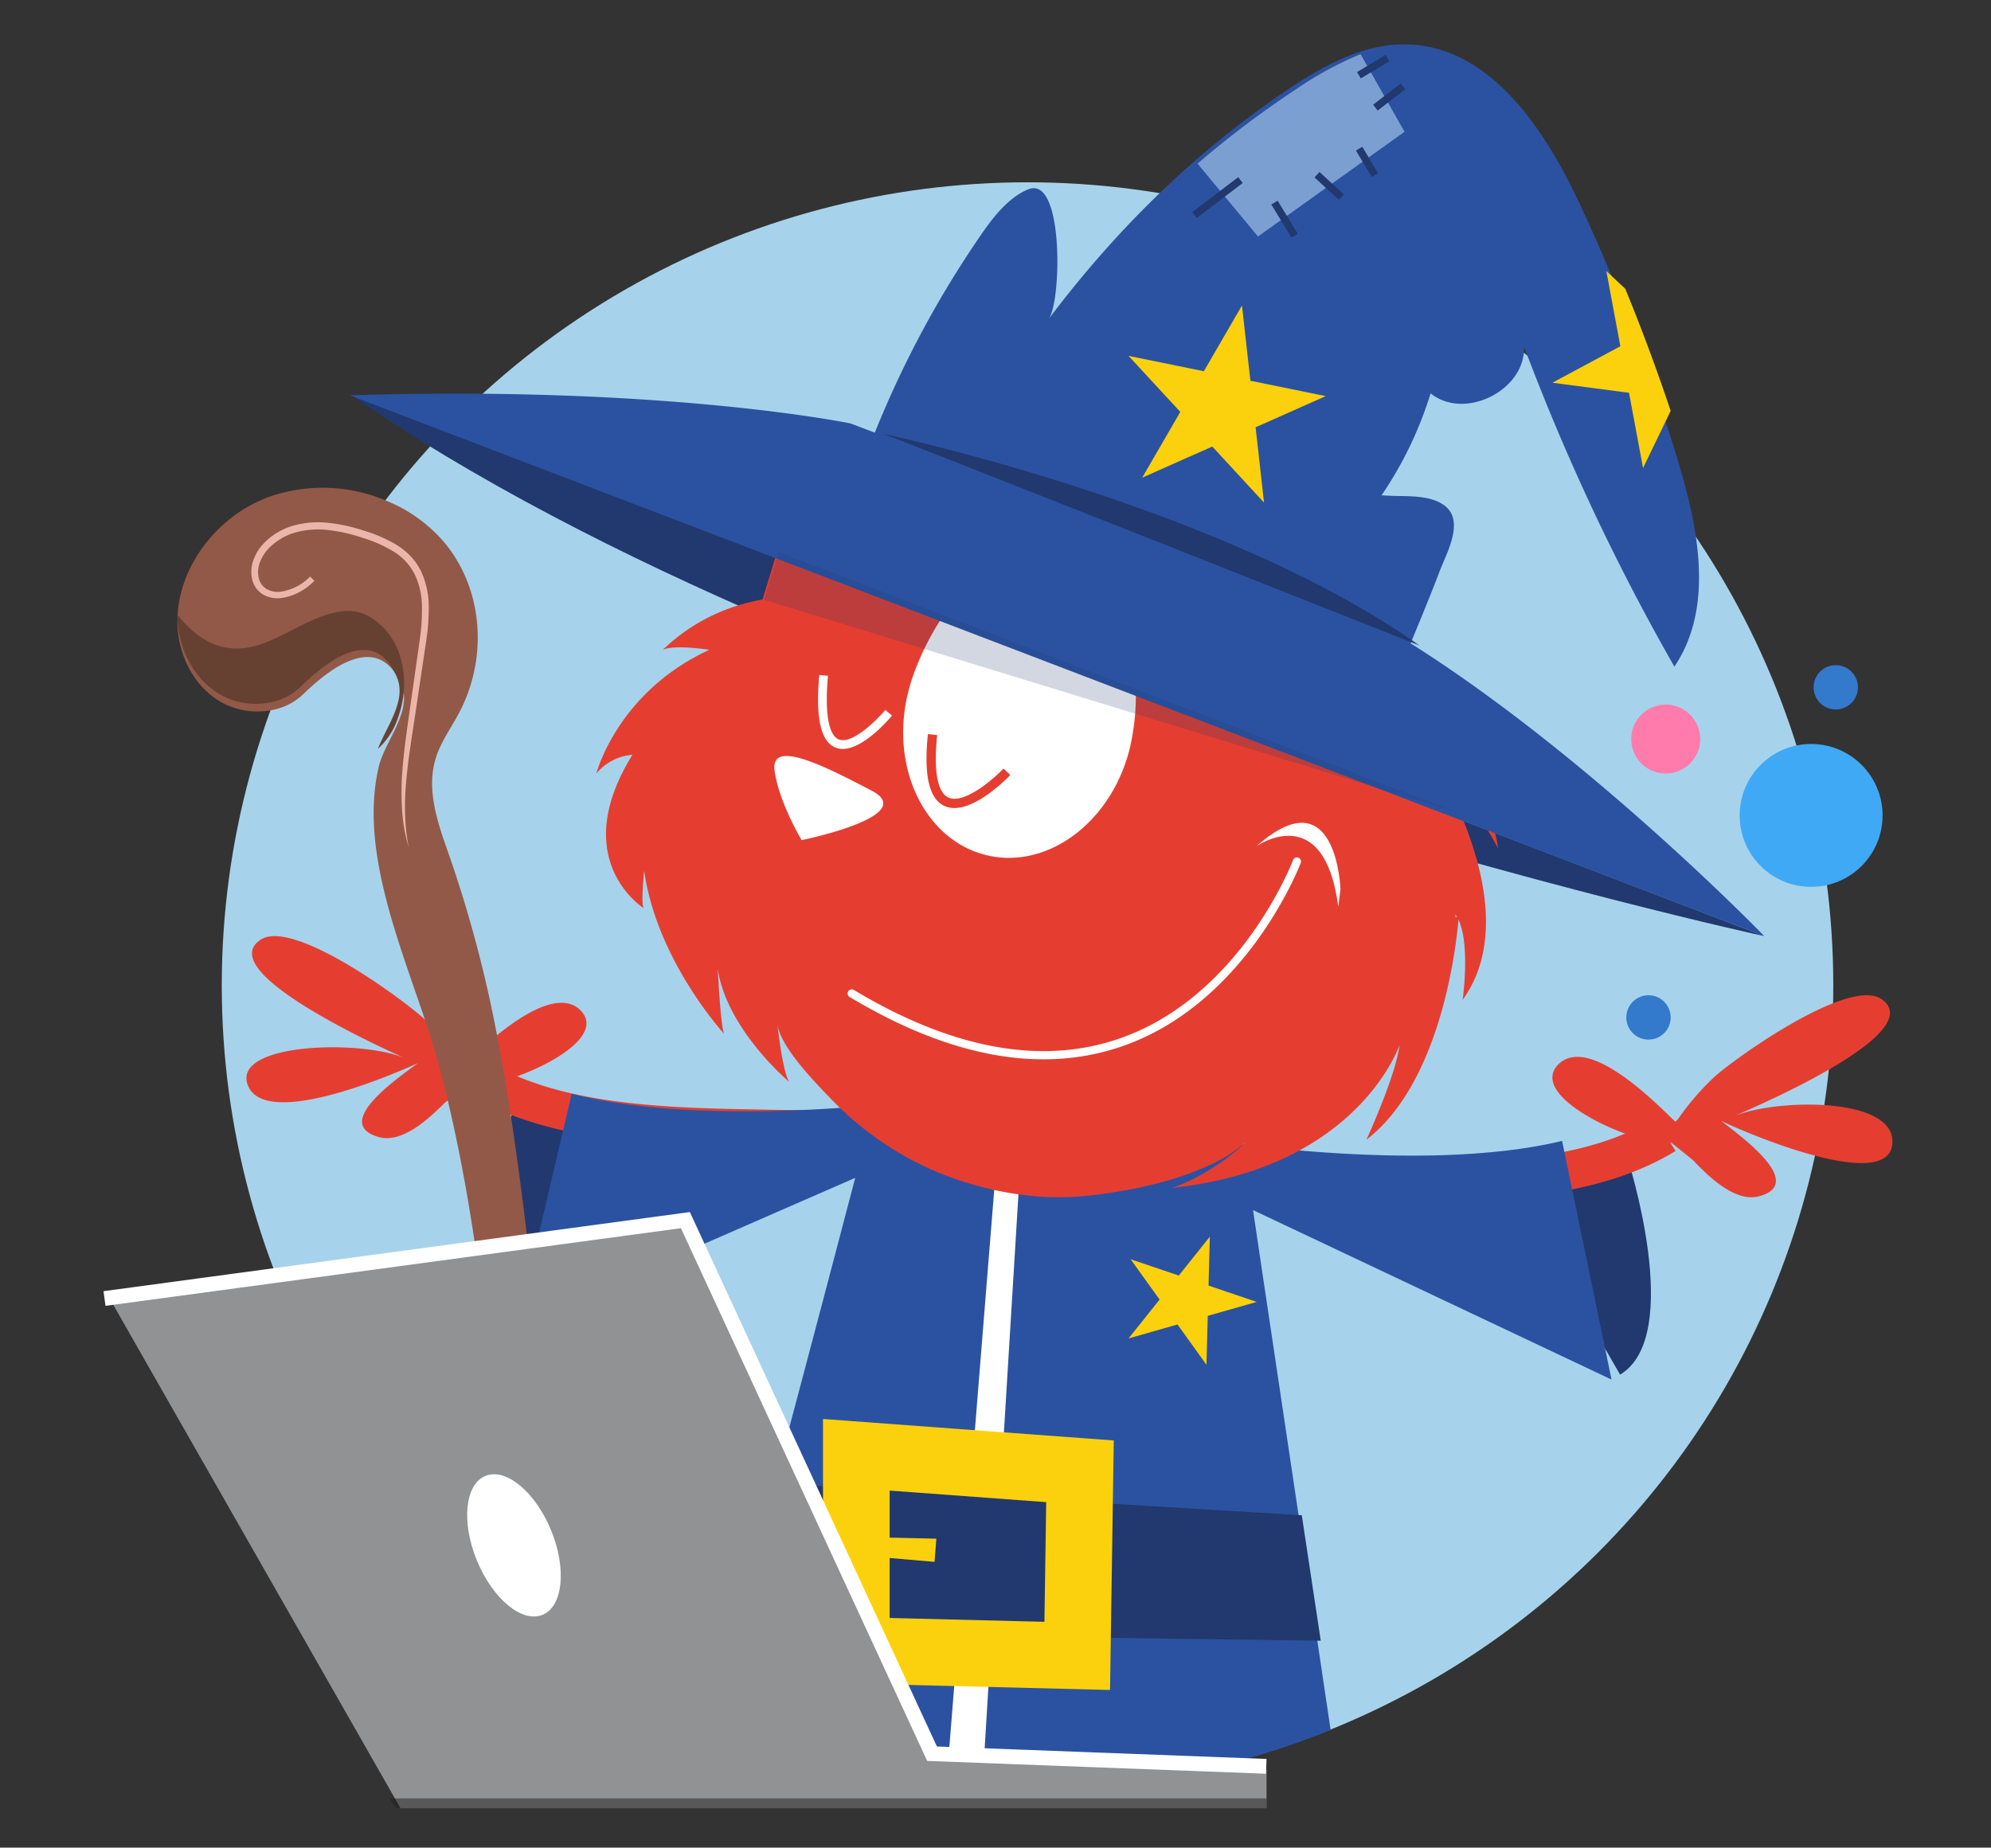
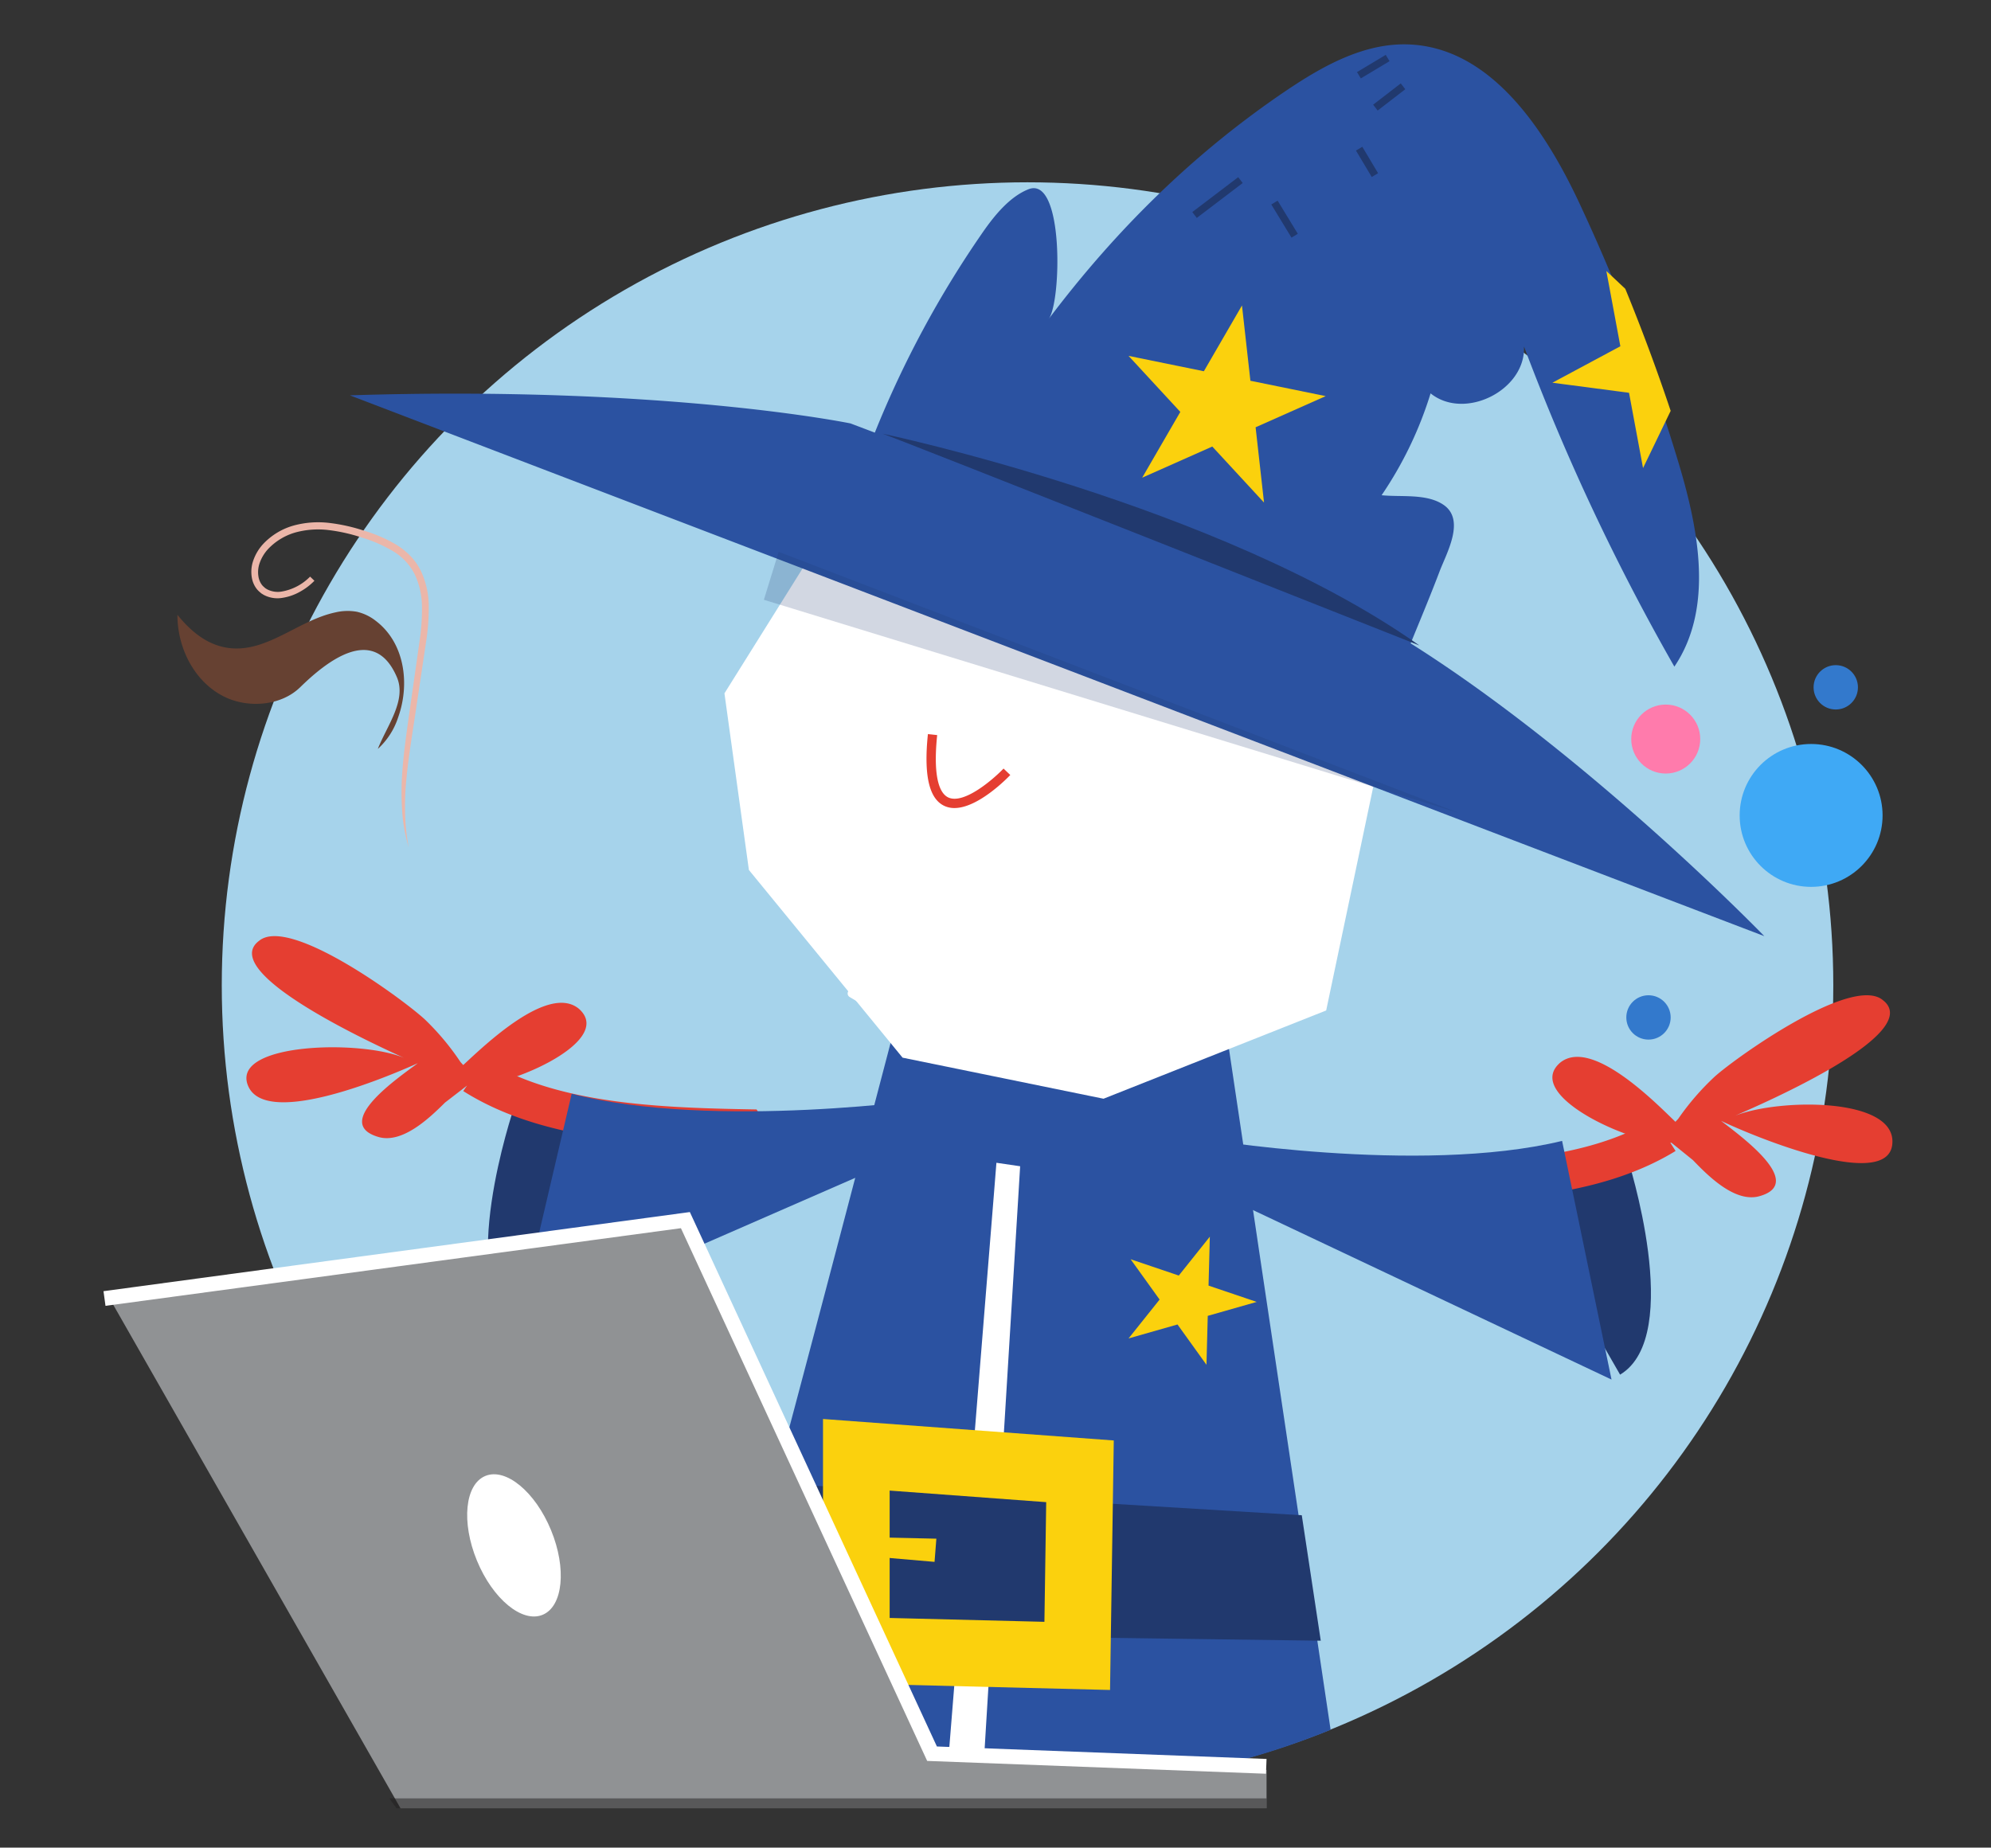
<svg xmlns="http://www.w3.org/2000/svg" width="404" height="375">
  <rect width="100%" height="100%" fill="#333333" stroke="none" />
  <g transform="translate(21 9)" fill="none">
    <ellipse fill="#A6D3EB" cx="187.5" cy="191" rx="163.5" ry="163" />
    <path d="M179.59 213v141l-.795-.036a171.423 171.423 0 0 1-8.795-.68V213.001h9.59zm29.41 0v139.848c-3.16.4-6.353.712-9.58.934V213H209z" fill="#29A5DE" />
    <path d="M309.227 226s11.672 36.13-1.49 44l-15.493-26.908-.244-13.877L309.227 226z" fill="#21396E" />
    <path d="M225.175 232.379c11.368 2.624 24.062 2.621 34.275 2.619l2.222.001c20.373.026 41.581-.756 57.328-10.396L314.778 218c-13.956 8.544-33.882 9.235-53.096 9.211h-2.234c-14.491.002-34.337.005-45.908-7.857L209 225.75a47.798 47.798 0 0 0 16.175 6.628z" fill="#E53E31" />
    <path d="M318.142 222.917c-6.228 1.07-30.578-9.419-22.527-16.267 6.36-5.054 19.194 8.023 23.347 12.033l.565-.598a52.353 52.353 0 0 1 7.429-8.59c4.417-3.96 27.972-20.74 34.126-15.486 8.622 6.726-24.72 21.14-30.104 23.48 8.827-3.584 32.994-3.88 31.992 5.758-.978 9.54-27.715-1.398-34.747-4.762 3.78 2.964 17.339 12.63 7.794 15.293-4.946 1.394-10.41-4.111-13.503-7.324l-4.372-3.537z" fill="#E53E31" />
    <path d="M295.97 222.56L306 271l-82.199-38.868L222 222s44.836 7.602 73.97.56z" fill="#2B52A1" />
    <path d="M83.233 216s-12.14 35.882.56 44l15.687-26.592.52-13.863L83.233 216z" fill="#21396E" />
-     <path d="M166.687 221.952c-11.425 2.375-24.121 2.127-34.337 1.927l-2.222-.042c-20.379-.37-41.575-1.553-57.128-11.39L77.359 206c13.783 8.719 33.7 9.788 52.918 10.136l2.234.042c14.494.283 34.345.671 46.078-6.88l4.411 6.414a48.19 48.19 0 0 1-16.314 6.24z" fill="#E53E31" />
+     <path d="M166.687 221.952c-11.425 2.375-24.121 2.127-34.337 1.927l-2.222-.042c-20.379-.37-41.575-1.553-57.128-11.39L77.359 206c13.783 8.719 33.7 9.788 52.918 10.136l2.234.042l4.411 6.414a48.19 48.19 0 0 1-16.314 6.24z" fill="#E53E31" />
    <path d="M73.727 211.366c6.173 1.182 30.599-8.703 22.726-15.632-6.225-5.124-19.248 7.548-23.458 11.43l-.549-.602a51.856 51.856 0 0 0-7.22-8.64c-4.315-4.002-27.41-21.061-33.634-15.988-8.708 6.477 24.167 21.39 29.477 23.81-8.71-3.718-34.154-3.104-31.932 5.056 2.708 9.494 27.591-.83 34.652-4.016-3.818 2.855-17.495 12.14-8.054 14.963 4.89 1.476 10.435-3.857 13.573-6.972l4.42-3.41z" fill="#E53E31" />
    <path d="M94.997 213L84 260l82.996-36.259 2.004-9.835s-45.001 6.527-74.003-.906z" fill="#2B52A1" />
    <path d="M249 342.09a160.43 160.43 0 0 1-40.12 10.568c-3.081.402-6.196.716-9.343.94-3.81.268-7.657.402-11.54.402-2.621 0-5.223-.061-7.804-.183l-.776-.036a162.388 162.388 0 0 1-7.512-.574 160.518 160.518 0 0 1-28.287-5.369c-.346-.107-.694-.21-1.044-.305A160.65 160.65 0 0 1 123 340.406c1.59-5.697 3.164-11.4 4.72-17.107 2.762-10.146 5.5-20.299 8.216-30.458 5.728-21.439 11.76-44.33 16.674-63.061.424-1.586.826-3.149 1.226-4.674.364-1.366.704-2.684 1.044-3.99.376-1.428.74-2.831 1.104-4.185.182-.72.364-1.428.546-2.123 1.273-4.858 2.403-9.152 3.349-12.764v-.012c.304-1.16.583-2.245.849-3.246.146-.574.291-1.123.414-1.647 1.2-4.552 1.868-7.139 1.868-7.139l55.13 6.162h.013l2.378.269h.012l6.833.769 1.067 7.138 2.913 19.524.011.049.85 5.71.122.806.315 2.135 1.335 8.944.485 3.283 8.155 54.605 3.81 25.516L249 342.09z" fill="#2B52A1" />
    <path d="M186 227.705l-.436 7.209-3.351 54.875-.39 6.382-1.711 28.18-.201 3.318-.85 13.883-.755 12.448c-2.455-.133-4.89-.324-7.306-.571l2.09-25.93.259-3.234 2.301-28.483.52-6.455 2.89-35.947 1.559-19.293.567-7.087 4.814.705z" fill="#FFF" />
    <path fill="#21396E" d="M243.149 298.539L135.304 292 127 322.392 247 324z" />
    <path d="M204.242 334L146 332.547V279l59 4.36-.758 50.64zm-44.72-14.615l31.404.783.363-24.288-31.767-2.348v25.853z" fill="#FBD10D" />
-     <path d="M337 181S149.093 140.062 50 71l287 110z" fill="#21396E" />
    <path d="M170.484 95.382A20.538 20.538 0 0 0 181.55 88a132.824 132.824 0 0 1 16.531 10.287 15.742 15.742 0 0 0 8.256 3.03l1.764 1.469 4.49-1.884a16.775 16.775 0 0 0 7.619 8.432c8.64 9.08 19.039 16.045 30.222 22.166A21.824 21.824 0 0 0 261 134.202l-1.415 7.301-11.487 54.582L202.92 214l-40.778-8.335-31.18-38.092L126 131.722l21.302-34.058c7.566 4.039 16.555 2.794 23.183-2.282z" fill="#FFF" />
-     <path d="M130.709 92.544s.517-1.617 3.854-3.759a296.35 296.35 0 0 0 4.185 2.528l-8.04 1.231zm144.69 63.71l-.013-.012a83.542 83.542 0 0 0-6.422-12.269c3.564 2.478 8.088 9.242 11.031 14.039v.013c1.04 1.699 2.04 3.42 3.005 5.163a29.553 29.553 0 0 0-.985-4.382v-.013c-3.454-11.45-13.197-22.035-16.846-25.71-1.208.221-2.433.331-3.66.33a21.714 21.714 0 0 1-10.546-2.71c-11.153-6.152-21.528-13.147-30.151-22.266a11.876 11.876 0 0 1-.864-.477c-.133-.072-.255-.159-.388-.243-.207-.122-.402-.269-.597-.404-.06-.036-.11-.085-.17-.121-.037-.025-.073-.061-.11-.086-.206-.159-.4-.305-.596-.477a10.07 10.07 0 0 1-.4-.34c-.122-.111-.256-.22-.378-.343l-.036-.036a14.945 14.945 0 0 1-.96-1.001c-.05-.074-.123-.147-.184-.232-.242-.28-.486-.586-.718-.891-.194-.281-.4-.55-.571-.843a.368.368 0 0 1-.061-.086c-.097-.146-.194-.293-.292-.452-.085-.145-.182-.304-.267-.463-.158-.256-.304-.537-.45-.805a26.224 26.224 0 0 1-.56-1.172c-.024-.05-.036-.098-.061-.147a19.537 19.537 0 0 1-6.166.574.012.012 0 0 1-.012-.012 14.072 14.072 0 0 1-2.153-.306 11.16 11.16 0 0 1-1.058-.256c-.355-.095-.704-.21-1.046-.341a14.505 14.505 0 0 1-1.01-.404c-.011 0-.011-.012-.025-.012a15.26 15.26 0 0 1-.911-.44 5.317 5.317 0 0 1-.365-.195c-.244-.134-.475-.28-.717-.427a22.08 22.08 0 0 1-.961-.659 135.7 135.7 0 0 0-2.165-1.562c-.012-.013-.025-.013-.037-.025a29.286 29.286 0 0 0-1.265-.88c-.012-.011-.024-.011-.037-.024-.632-.452-1.289-.879-1.933-1.306-.377-.244-.766-.5-1.156-.757-.096-.073-.207-.134-.316-.207-.17-.098-.34-.208-.499-.305a46.657 46.657 0 0 0-1.654-1.026c-.62-.378-1.24-.757-1.873-1.123a115.268 115.268 0 0 0-3.792-2.164.012.012 0 0 1-.003-.01 241.28 241.28 0 0 0-1.763-.951c-.05.068-.102.133-.159.195-.395.5-.812.98-1.252 1.44-.17.184-.34.367-.523.538-.328.33-.669.647-1.022.952-.364.33-.754.635-1.143.928-.012 0-.012.012-.025.012-.158.122-.316.233-.486.354-.158.11-.316.22-.486.342h-.012c-.363.255-.74.487-1.132.696-.317.194-.646.37-.984.525a.012.012 0 0 1-.013.012c-.133.074-.28.134-.425.207a.365.365 0 0 0-.098.049c-.255.11-.535.232-.803.342-.23.102-.465.192-.705.268-.231.098-.475.172-.706.245-.352.122-.705.22-1.07.318-.28.22-.571.427-.876.634-.28.207-.584.403-.876.586-.011.012-.035.025-.048.037a.492.492 0 0 1-.11.06c-.254.16-.51.318-.777.465-.232.134-.475.268-.718.39-.353.184-.717.367-1.083.526l-.474.219c-.159.061-.316.134-.475.195-.194.085-.389.16-.584.232l-.108.037c-.11.037-.232.085-.354.122-.332.123-.669.233-1.01.33-.01 0-.035.012-.048.012-.207.06-.413.122-.62.17-.292.086-.584.147-.876.208a7.149 7.149 0 0 1-.888.17c-.292.064-.589.11-.887.135-.353.049-.706.086-1.059.11a7.355 7.355 0 0 1-.742.037c-1.12.063-2.244.022-3.356-.122a10.405 10.405 0 0 1-1.216-.183c-.41-.061-.817-.147-1.217-.257-.408-.09-.81-.205-1.204-.341a8.458 8.458 0 0 1-1.18-.415 16.748 16.748 0 0 1-2.348-1.063c-.207-.1-.41-.21-.608-.329-2.456-1.44-4.925-2.857-7.382-4.298l-3.308 10.767-.013.013-3.016 9.803c-.986.173-1.964.389-2.931.647h-.012a38.14 38.14 0 0 0-17.307 9.583c2.285-1.16 9.45-.013 9.45-.013C104.233 131.497 100 148.014 100 148.014a10.498 10.498 0 0 1 7.334-3.82c-13.27 21.374 2.262 31.105 2.262 31.105-.584-1.27.122-7.582.122-7.582 2.53 18.202 16.189 33.072 16.189 33.072-.743-2.21-1.265-13.174-1.265-13.174 1.727 11.94 13.78 22.365 14.534 23-1.143-1.513-2.08-8.716-2.408-11.5.96 4.81 7.638 11.549 10.606 14.674.303.318.608.635.936.952a40.038 40.038 0 0 0 1.934 1.867 58.115 58.115 0 0 0 4.476 3.81 61.836 61.836 0 0 0 4.877 3.43c.62.403 1.265.794 1.91 1.172.207.134.414.256.632.379a61.043 61.043 0 0 0 8.575 4.089 67.305 67.305 0 0 0 9.377 2.88 51.58 51.58 0 0 0 1.606.355 66.18 66.18 0 0 0 5.097.83c4.066.521 8.178.587 12.258.195.146-.012.28-.025.426-.036 2.81-.305 6.02-.757 9.366-1.404 1.873-.378 3.783-.818 5.692-1.318 3.2-.837 6.328-1.931 9.353-3.272a31.485 31.485 0 0 0 7.48-4.553c.182-.136.357-.283.523-.44-.17.171-.34.342-.51.488a45.003 45.003 0 0 1-5.486 4.261l-.146.109c-.34.22-.67.428-.998.635a39.564 39.564 0 0 1-7.833 3.87 83.712 83.712 0 0 0 8.782-1.416c.888-.192 1.771-.4 2.651-.622a71.198 71.198 0 0 0 2.7-.757c.402-.123.791-.245 1.18-.366 24.034-7.703 30.371-24.758 30.748-25.82-.73 6.201-6.714 19.203-6.714 19.203 15.52-11.902 18.342-40.615 18.67-44.667 2.444 5.09.851 16.296.851 16.296 6.154-8.52 5.437-19.41 2.761-28.846a73.273 73.273 0 0 0-3.15-8.838zm-80.688-55.96c9.487 2.319 14.522 17.005 14.753 30.556v.013a47.26 47.26 0 0 1-1.18 11.865c-.048.195-.097.378-.146.574-3.843 14.771-16.736 24.256-29.02 21.254-12.43-3.04-19.557-17.738-15.896-32.84.36-1.468.802-2.915 1.325-4.333a55.516 55.516 0 0 1 5.935-11.536c6.557-9.827 16.031-17.555 24.229-15.553zm-38.811 51.2c9.743 5.126-14.231 10.022-14.231 10.022s-4.621-7.654-5.497-14.125c-.876-6.47 9.985-1.013 19.728 4.102zm118.391 25.61c.013-.329.013-.512.013-.512.127.173.244.352.352.538a2.862 2.862 0 0 0-.365-.025z" fill="#E53E31" />
    <path d="M202.653 204.558c-15.278 3.815-32.498.053-51.26-11.213a.83.83 0 0 1-.274-1.135.834.834 0 0 1 1.133-.29c20.044 12.035 38.218 15.341 54.017 9.824 24.58-8.584 35.014-35.926 35.116-36.202a.834.834 0 0 1 1.563.58c-.105.282-10.817 28.354-36.128 37.191a47.32 47.32 0 0 1-4.167 1.245z" fill="#FFF" />
    <path d="M251 171.478s-.749-23.169-17-8.753c0 0 13.69-9.581 16.55 12.275l.45-3.522z" fill="#FFF" />
    <path d="M172.662 155a4.777 4.777 0 0 1-2.024-.425c-3.12-1.442-4.216-6.21-3.354-14.575l1.881.194c-.944 9.165.712 11.945 2.267 12.664 3.174 1.468 9.163-3.739 11.201-5.87l1.367 1.309c-.736.77-6.569 6.703-11.338 6.703z" fill="#E53E31" />
    <path d="M149.996 143a3.892 3.892 0 0 1-1.518-.295c-2.951-1.236-4.009-6.046-3.232-14.705l1.76.161c-.902 10.062.96 12.401 2.15 12.9 2.742 1.152 7.898-4.055 9.49-5.967l1.354 1.144c-.635.763-5.763 6.762-10.004 6.762z" fill="#FFF" />
    <path d="M265.236 121.577c1.927-4.714 4.022-9.713 5.863-14.577 1.412-3.733 5.335-10.494.776-13.563-3.44-2.316-8.612-1.512-12.529-1.925a77.057 77.057 0 0 0 9.938-20.675c6.916 5.582 19.33-.647 18.952-9.51a449.847 449.847 0 0 0 30.516 64.973c8.016-11.86 4.95-27.743.826-41.44a389.232 389.232 0 0 0-20.073-52.566C292.43 17.156 281.35.483 264.603.01c-8.904-.25-17.17 4.366-24.55 9.34-18.777 12.654-34.68 28.365-48.26 46.391 2.613-3.469 3.11-29.161-4.096-26.332-3.838 1.507-6.974 5.417-9.239 8.674a206.427 206.427 0 0 0-21.944 40.725l-4.936-1.869s-37.5-7.75-101.578-5.7c0 0 260.709 99.741 287 109.761 0 0-35.14-36.305-71.764-59.423z" fill="#2B52A1" />
    <path fill="#FBD10D" d="M231.013 53L232.722 68.279 248 71.398 233.778 77.721 235.487 93 224.988 81.629 210.766 87.952 218.5 74.602 208 63.231 223.279 66.35z" />
    <path d="M309.55 70.721L312.395 86 318 74.39a398.34 398.34 0 0 0-9.204-24.768L304.949 46l2.843 15.278-13.792 7.4 15.55 2.043z" fill="#FBD10D" />
-     <path d="M234.26 39L264 17.744 255.072 2a70.076 70.076 0 0 0-12.848 6.955A197.579 197.579 0 0 0 222 24.21L234.26 39z" fill="#7C9FD2" />
    <path fill="#21396E" transform="rotate(-37.282 226.045 31.093)" d="M220.192 30.34L231.897 30.348 231.898 31.847 220.193 31.839z" />
    <path fill="#21396E" transform="rotate(-31.313 239.653 35.477)" d="M238.9 31.539L240.401 31.54 240.406 39.415 238.905 39.414z" />
-     <path fill="#21396E" transform="rotate(-47.325 248.705 28.73)" d="M247.953 25.372L249.453 25.373 249.457 32.089 247.958 32.088z" />
    <path fill="#21396E" transform="rotate(-30.8 256.388 23.856)" d="M255.636 20.731L257.136 20.732 257.139 26.98 255.639 26.979z" />
    <path fill="#21396E" transform="rotate(-37.681 260.888 10.681)" d="M257.347 9.929L264.428 9.934 264.429 11.433 257.348 11.428z" />
    <path fill="#21396E" transform="rotate(-30.991 257.653 4.524)" d="M254.255 3.772L261.05 3.777 261.051 5.275 254.256 5.271z" />
    <path d="M158 79.003S226.607 93.393 267 122c0 0-109.397-43.38-109-42.997z" fill="#21396E" />
    <path fill="#FBD10D" d="M224.49 242L224.229 251.931 234 255.238 224.069 258.069 223.808 268 217.931 259.819 208 262.65 214.299 254.763 208.422 246.582 218.192 249.888z" />
    <path fill="#FBD10D" d="M155.736 303L169 303.294 168.632 308 155 306.824z" />
-     <path d="M100 328a160.872 160.872 0 0 1-14.744-10.656c-5.91-33.583-7.323-68.554-15.134-101.87a232.004 232.004 0 0 0-2.278-9.014 129.095 129.095 0 0 0-1.851-6.155c-5.483-16.956-14.208-36.649-10.114-53.776.155-.643.36-1.273.61-1.885l.036-.074c.073-.218.17-.425.268-.644.585-1.362 1.329-2.761 2.023-4.184.134-.267.256-.523.378-.779.434-.892.813-1.81 1.133-2.75.085-.242.17-.497.231-.74a1.01 1.01 0 0 0 .074-.256c.073-.244.121-.486.17-.73.012-.025.012-.037 0-.048.05-.208.082-.42.097-.633a7.159 7.159 0 0 0-.474-3.892c-1.755-4.076-4.216-5.56-6.885-5.56-4.569 0-9.76 4.38-13.123 7.64a12.12 12.12 0 0 1-5.544 2.968c-3.422.84-7.03.47-10.21-1.046-4.948-2.446-8.09-7.335-9.2-12.469-.156-.71-.27-1.429-.341-2.152-.075-.7-.115-1.403-.12-2.107l-.002-.036v-.01c-.062-10.674 7.805-21.419 18.764-25.361a33.109 33.109 0 0 1 24.126 1.058 30.365 30.365 0 0 1 11.258 8.246c7.993 9.573 8.883 23.634 2.925 34.753-1.548 2.894-3.522 5.63-4.545 8.709-2.254 6.787.451 13.89 2.778 20.52a256.696 256.696 0 0 1 9.772 37.257 317.27 317.27 0 0 1 1.255 6.934c.134.766.267 1.52.39 2.286.39 2.372.764 4.752 1.12 7.14.074.426.135.851.196 1.277 1.523 10.267 2.766 20.605 3.972 30.957.182 1.545.365 3.09.536 4.635.134 1.07.256 2.14.39 3.211 2.717 23.075 5.678 46.125 11.843 68.47l.22.766z" fill="#925948" />
    <path d="M59.528 128.427c2.026 4.732-2.034 9.897-3.861 14.573a14.848 14.848 0 0 0 4.13-6.428c2.437-6.83 1.294-15.152-4.562-19.574a9.674 9.674 0 0 0-3.834-1.835 10.7 10.7 0 0 0-4.353.132c-7.34 1.563-13.545 7.852-20.987 7.288-4.645-.354-8.183-3.25-11.061-6.797.002 1.434.153 2.864.449 4.267 1.091 5.079 4.17 9.915 9.022 12.332 4.853 2.418 11.541 1.907 15.443-1.906h.001c5.216-5.098 14.925-12.995 19.613-2.053z" fill="#664132" />
    <path d="M42.8 108.871a12.346 12.346 0 0 1-2.942 2.235 10.442 10.442 0 0 1-3.515 1.228 5.934 5.934 0 0 1-3.825-.595l-.435-.266c-.136-.102-.262-.217-.391-.327a4.005 4.005 0 0 1-.697-.746 5.149 5.149 0 0 1-.83-1.833 6.924 6.924 0 0 1 .243-3.846 9.562 9.562 0 0 1 1.932-3.246 13.494 13.494 0 0 1 6.27-3.817 18.951 18.951 0 0 1 7.254-.517c2.378.287 4.722.812 6.996 1.567a29.268 29.268 0 0 1 6.602 2.874c1.05.65 2.015 1.429 2.873 2.318a12.258 12.258 0 0 1 2.108 3.067 17.001 17.001 0 0 1 1.556 7.114 44.334 44.334 0 0 1-.532 7.124l-2.08 13.93c-.68 4.647-1.483 9.264-1.914 13.91a54.712 54.712 0 0 0-.274 6.984A40.54 40.54 0 0 0 61.93 163a34.297 34.297 0 0 1-1.296-6.94 55.458 55.458 0 0 1-.085-7.083c.257-4.72.967-9.378 1.618-14.02l1.983-13.933c.343-2.285.5-4.594.472-6.904a15.618 15.618 0 0 0-1.457-6.522 11.502 11.502 0 0 0-4.483-4.768 27.868 27.868 0 0 0-6.267-2.727 34.432 34.432 0 0 0-6.707-1.514 17.525 17.525 0 0 0-6.694.46 12.24 12.24 0 0 0-5.613 3.384 8.153 8.153 0 0 0-1.676 2.74 5.553 5.553 0 0 0-.238 3.083 3.8 3.8 0 0 0 .593 1.359c.14.201.308.382.498.539.093.08.182.167.279.242l.314.194c.917.487 1.97.652 2.992.47a10.57 10.57 0 0 0 5.76-3.03l.875.841z" fill="#EBB6A9" />
    <path fill="#909294" d="M236 350.208L236 358 60.265 358 1 254.104 118.5 238 168.392 347.611z" />
    <path fill="#FFF" d="M235.884 351L167.135 348.398 117.167 240.275 0.407 256.036 0 253.061 118.98 237 169.109 345.469 236 348z" />
    <path fill="#211E1F" opacity=".5" d="M58 356L236 356 236 358 59.441 358z" />
    <ellipse fill="#FFF" transform="rotate(-22.391 83.293 304.653)" cx="83.293" cy="304.653" rx="8.129" ry="15.242" />
    <circle fill="#FF7BAC" cx="317" cy="141" r="7" />
    <circle fill="#3FA9F5" cx="346.5" cy="156.5" r="14.5" />
    <circle fill="#3379CC" cx="313.5" cy="197.5" r="4.5" />
    <circle fill="#3379CC" cx="351.5" cy="130.5" r="4.5" />
    <path fill="#21396E" opacity=".2" d="M134 112.734L275 156 137.002 103z" />
  </g>
</svg>